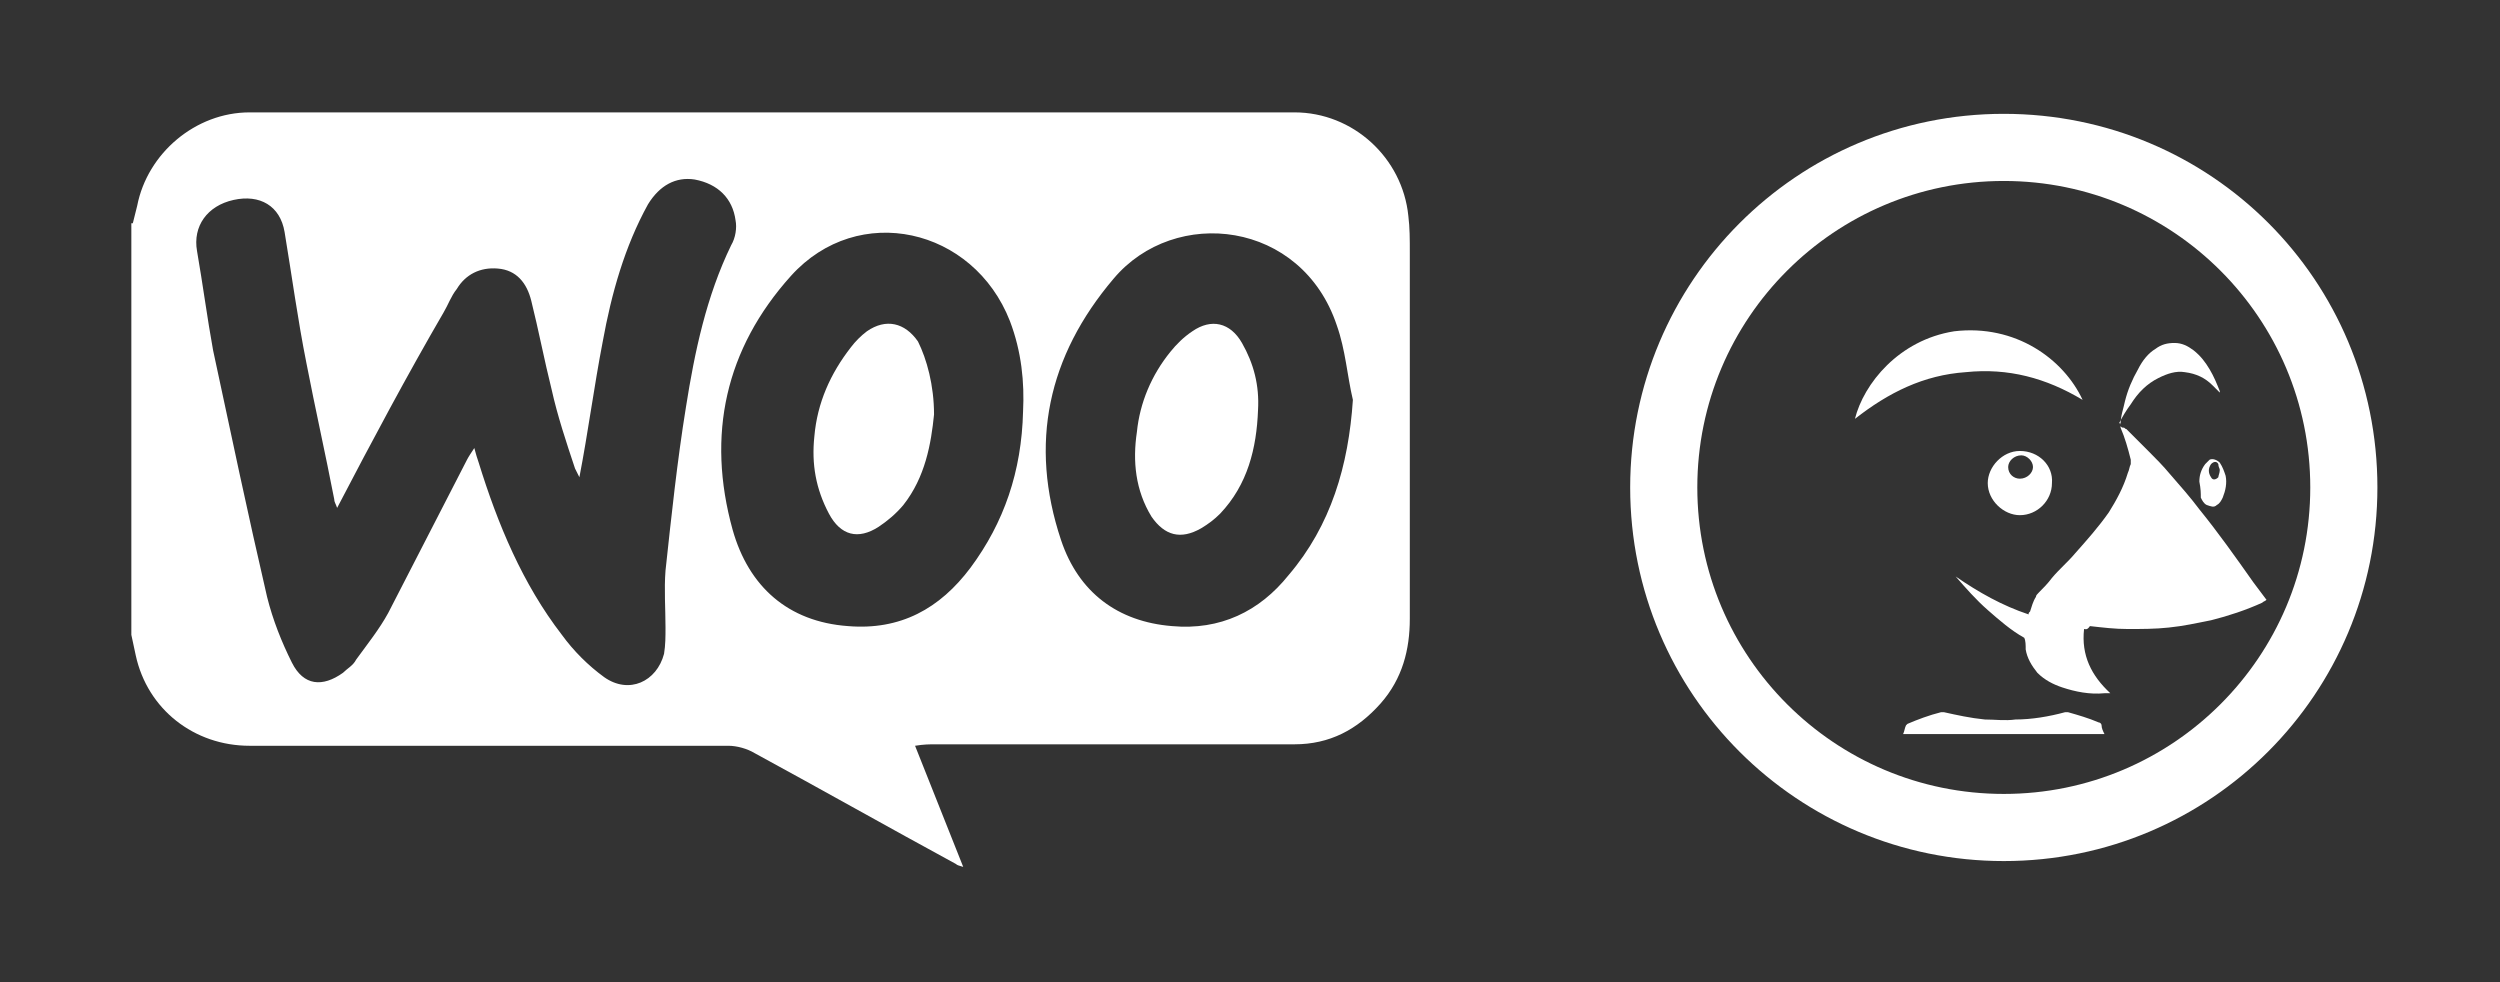
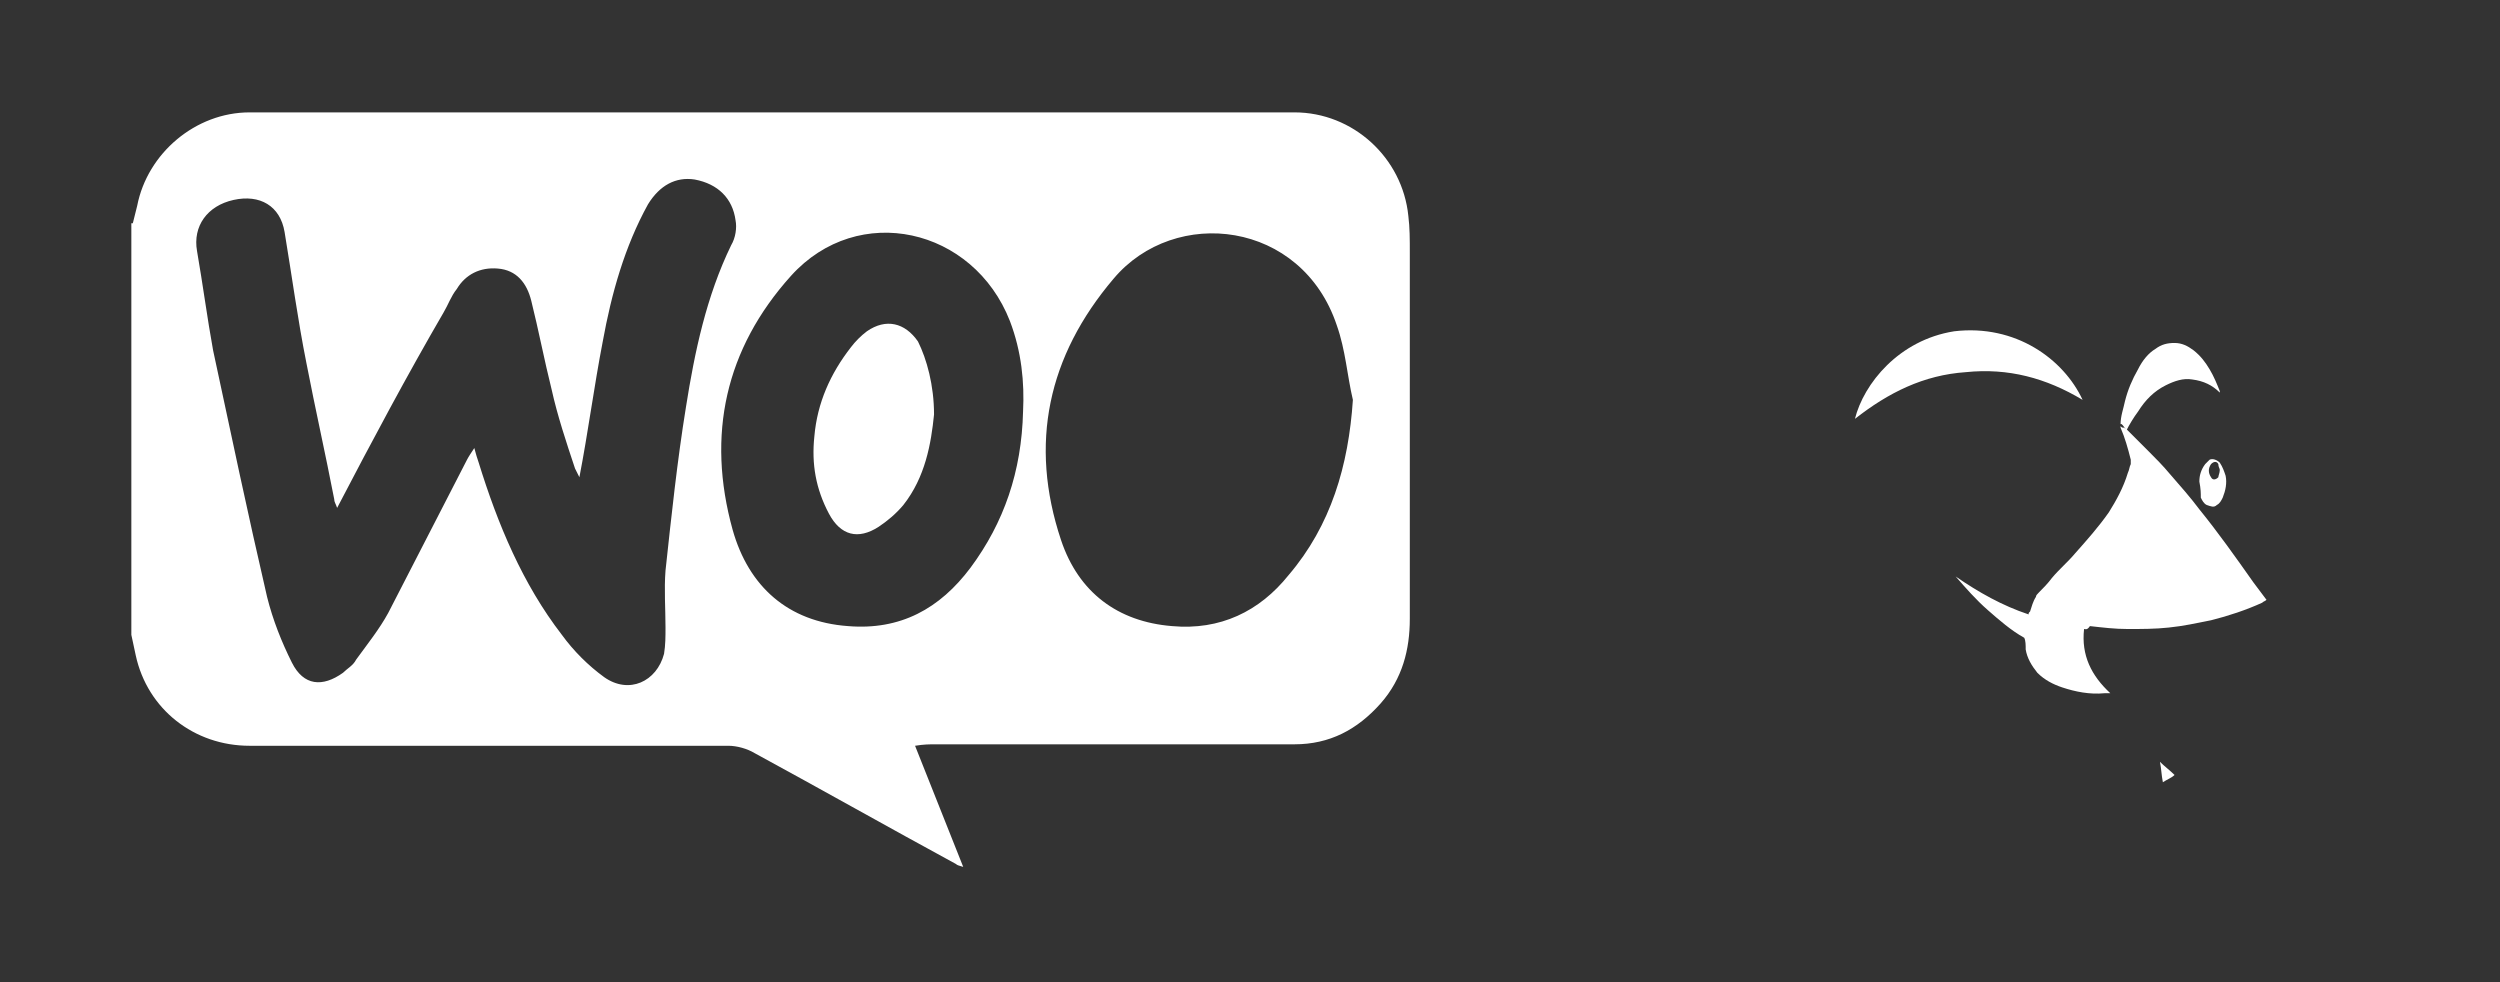
<svg xmlns="http://www.w3.org/2000/svg" version="1.1" id="Capa_1" x="0px" y="0px" viewBox="0 0 171.3 67.3" style="enable-background:new 0 0 171.3 67.3;" xml:space="preserve">
  <rect x="0" y="0" width="171.3" height="67.3" fill="#333333" stroke="none" />
  <style type="text/css">
	.st0{fill:#FFFFFF;}
</style>
  <path class="st0" d="M9.1,15.3c0.1-0.4,0.2-0.8,0.3-1.2c0.7-3.6,4-6.4,7.7-6.4c23.9,0,47.7,0,71.6,0c4,0,7.4,3.1,7.8,7.1  c0.1,0.8,0.1,1.6,0.1,2.5c0,8.4,0,16.7,0,25.1c0,2.1-0.5,4.1-2,5.8c-1.6,1.8-3.5,2.8-5.9,2.8c-8.2,0-16.4,0-24.6,0  c-0.4,0-0.8,0-1.4,0.1c1.1,2.8,2.2,5.5,3.3,8.3c-0.3-0.1-0.4-0.1-0.5-0.2c-4.6-2.5-9.2-5.1-13.8-7.6c-0.5-0.3-1.2-0.5-1.8-0.5  c-10.9,0-21.8,0-32.8,0c-3.8,0-7-2.5-7.8-6.2c-0.1-0.5-0.2-0.9-0.3-1.4V15.3z M23.1,34.8c-0.1-0.3-0.2-0.4-0.2-0.6  c-0.6-3.1-1.3-6.2-1.9-9.3c-0.6-3-1-6-1.5-9c-0.3-1.8-1.7-2.6-3.5-2.2c-1.8,0.4-2.8,1.8-2.5,3.5c0.4,2.3,0.7,4.6,1.1,6.8  c1.2,5.6,2.4,11.3,3.7,16.9c0.4,1.6,1,3.1,1.7,4.5c0.8,1.6,2.1,1.7,3.5,0.7c0.3-0.3,0.7-0.5,0.9-0.9c0.8-1.1,1.6-2.1,2.2-3.2  c1.8-3.5,3.6-7,5.4-10.5c0.1-0.2,0.3-0.5,0.5-0.8c0.1,0.4,0.2,0.7,0.3,1c1.3,4.2,3,8.3,5.7,11.8c0.8,1.1,1.8,2.1,2.9,2.9  c1.7,1.2,3.6,0.3,4.1-1.6c0.1-0.6,0.1-1.2,0.1-1.8c0-1.3-0.1-2.6,0-3.9c0.4-3.7,0.8-7.5,1.4-11.2c0.6-3.8,1.4-7.6,3.1-11.1  c0.3-0.5,0.4-1.2,0.3-1.7c-0.2-1.5-1.2-2.5-2.8-2.8c-1.3-0.2-2.4,0.4-3.2,1.7c-1.6,2.9-2.5,6.1-3.1,9.4c-0.6,3.1-1,6.2-1.6,9.3  c-0.1-0.2-0.2-0.4-0.3-0.6c-0.6-1.8-1.2-3.6-1.6-5.4c-0.5-2-0.9-4.1-1.4-6.1c-0.3-1.2-1-2.1-2.3-2.2c-1.2-0.1-2.2,0.4-2.8,1.4  c-0.4,0.5-0.6,1.1-0.9,1.6C27.9,25.7,25.5,30.2,23.1,34.8 M92.7,27.4c-0.4-1.7-0.5-3.4-1.1-5.1c-2.4-7.2-11.1-8.2-15.3-3.2  c-4.5,5.3-5.8,11.3-3.6,17.9c1.2,3.6,3.9,5.6,7.6,5.9c3.3,0.3,6-1,8-3.5C91.2,36,92.4,31.9,92.7,27.4 M70.1,28.2  c0.1-2-0.1-4.1-0.9-6.2c-2.5-6.4-10.4-8.2-15-3.1c-4.5,5-5.8,10.9-4,17.4c1.1,3.9,3.8,6.3,7.9,6.6c3.6,0.3,6.3-1.2,8.4-4  C68.8,35.8,70,32.3,70.1,28.2" />
-   <path class="st0" d="M86.2,28.1c-0.1,2.6-0.7,5.1-2.6,7.1c-0.4,0.4-0.8,0.7-1.3,1c-1.4,0.8-2.5,0.5-3.4-0.8c-1.1-1.8-1.3-3.8-1-5.8  c0.2-2,1-3.9,2.3-5.5c0.4-0.5,0.9-1,1.5-1.4c1.3-0.9,2.6-0.6,3.4,0.8C85.9,24.9,86.3,26.4,86.2,28.1" />
  <path class="st0" d="M64,28.4c-0.2,2-0.6,4.3-2.1,6.2c-0.5,0.6-1.1,1.1-1.7,1.5c-1.4,0.9-2.6,0.6-3.4-0.9c-0.9-1.7-1.2-3.4-1-5.3  c0.2-2.3,1.1-4.3,2.5-6.1c0.3-0.4,0.7-0.8,1.1-1.1c1.3-0.9,2.6-0.6,3.5,0.7C63.5,24.6,64,26.4,64,28.4" />
  <path class="st0" d="M142.8,43.1c-0.2,1.8,0.5,3.2,1.8,4.4c-0.2,0-0.3,0-0.4,0c-1,0.1-2-0.1-2.9-0.4c-0.6-0.2-1.2-0.5-1.7-1  c-0.4-0.5-0.7-1-0.8-1.6c0-0.3,0-0.6-0.1-0.8c-0.9-0.5-1.7-1.2-2.5-1.9c-0.8-0.7-1.5-1.5-2.2-2.3c1.6,1.1,3.2,2,5,2.6  c0-0.1,0-0.1,0.1-0.2c0.1-0.3,0.2-0.7,0.4-1c0-0.1,0.1-0.2,0.2-0.3c0.3-0.3,0.6-0.6,0.9-1c0.5-0.6,1.1-1.1,1.6-1.7  c0.8-0.9,1.6-1.8,2.3-2.8c0.5-0.8,1-1.7,1.3-2.7c0.1-0.2,0.1-0.4,0.2-0.6c0-0.1,0-0.2,0-0.3c-0.2-0.8-0.4-1.5-0.7-2.2  c0,0,0-0.1,0-0.1c0.1,0.1,0.1,0.1,0.2,0.1c0.1,0,0.1,0.1,0.2,0.1c0.5,0.5,1,1,1.5,1.5c0.5,0.5,1,1,1.5,1.6c0.7,0.8,1.4,1.6,2,2.4  c1.3,1.6,2.5,3.3,3.7,5c0.3,0.4,0.6,0.8,0.9,1.2c-0.1,0.1-0.2,0.1-0.3,0.2c-1.1,0.5-2.3,0.9-3.5,1.2c-1,0.2-1.9,0.4-2.9,0.5  c-0.9,0.1-1.9,0.1-2.8,0.1c-0.9,0-1.7-0.1-2.6-0.2C143,43.2,142.9,43.1,142.8,43.1" />
  <path class="st0" d="M142.7,27.4c-2.5-1.5-5.1-2.2-8-1.9c-2.9,0.2-5.3,1.4-7.6,3.2c0.6-2.4,3-5.4,6.8-6  C138.1,22.2,141.4,24.6,142.7,27.4" />
-   <path class="st0" d="M130.4,50.3c0.1-0.2,0.1-0.4,0.2-0.6c0,0,0.1-0.1,0.1-0.1c0.7-0.3,1.5-0.6,2.3-0.8c0.1,0,0.2,0,0.2,0  c0.9,0.2,1.8,0.4,2.8,0.5c0.7,0,1.4,0.1,2.1,0c1.1,0,2.3-0.2,3.4-0.5c0.1,0,0.2,0,0.2,0c0.7,0.2,1.4,0.4,2.1,0.7  c0.1,0,0.2,0.1,0.2,0.2c0,0.2,0.1,0.4,0.2,0.6H130.4z" />
-   <path class="st0" d="M140.6,33.1c0,1.2-1,2.2-2.2,2.2c-1.1,0-2.2-1-2.2-2.2c0-1.1,1-2.2,2.2-2.2C139.7,30.9,140.7,31.9,140.6,33.1   M139.3,32c0-0.4-0.4-0.8-0.8-0.8c-0.5,0-0.9,0.4-0.9,0.8c0,0.5,0.4,0.8,0.8,0.8C138.9,32.8,139.3,32.4,139.3,32" />
-   <path class="st0" d="M145.3,29.1c0-0.6,0.2-1.1,0.3-1.6c0.2-0.8,0.5-1.5,0.9-2.2c0.3-0.6,0.7-1.1,1.2-1.4c0.4-0.3,0.8-0.4,1.3-0.4  c0.5,0,0.9,0.2,1.3,0.5c0.5,0.4,0.8,0.8,1.1,1.3c0.3,0.5,0.5,1,0.7,1.5c0,0,0,0.1,0,0.1c-0.2-0.2-0.3-0.3-0.5-0.5  c-0.5-0.5-1.1-0.8-1.9-0.9c-0.6-0.1-1.2,0.1-1.8,0.4c-0.8,0.4-1.4,1-1.9,1.8c-0.3,0.4-0.6,0.9-0.8,1.3C145.4,29,145.3,29,145.3,29.1  " />
+   <path class="st0" d="M145.3,29.1c0-0.6,0.2-1.1,0.3-1.6c0.2-0.8,0.5-1.5,0.9-2.2c0.3-0.6,0.7-1.1,1.2-1.4c0.4-0.3,0.8-0.4,1.3-0.4  c0.5,0,0.9,0.2,1.3,0.5c0.5,0.4,0.8,0.8,1.1,1.3c0.3,0.5,0.5,1,0.7,1.5c0,0,0,0.1,0,0.1c-0.5-0.5-1.1-0.8-1.9-0.9c-0.6-0.1-1.2,0.1-1.8,0.4c-0.8,0.4-1.4,1-1.9,1.8c-0.3,0.4-0.6,0.9-0.8,1.3C145.4,29,145.3,29,145.3,29.1  " />
  <path class="st0" d="M150.7,33c0-0.4,0.1-0.8,0.4-1.2c0.1-0.1,0.2-0.2,0.3-0.3c0.2-0.1,0.5,0,0.7,0.2c0.2,0.3,0.3,0.6,0.4,0.9  c0.1,0.5,0,1-0.2,1.5c-0.1,0.2-0.2,0.4-0.4,0.5c-0.2,0.2-0.4,0.1-0.7,0c-0.2-0.1-0.3-0.3-0.4-0.5C150.8,33.8,150.8,33.5,150.7,33   M152.1,32.2c0-0.1-0.1-0.2-0.1-0.4c-0.1-0.2-0.3-0.2-0.5,0c-0.2,0.3-0.2,0.6,0,0.9c0.1,0.2,0.3,0.2,0.5,0  C152,32.6,152.1,32.4,152.1,32.2" />
-   <path class="st0" d="M126.4,53.6c-0.3-0.2-0.5-0.3-0.8-0.5c0.3-0.4,0.7-0.6,1-1C126.6,52.6,126.5,53.1,126.4,53.6" />
  <path class="st0" d="M148.2,53.6c-0.1-0.5-0.1-0.9-0.2-1.4c0,0,0,0,0,0c0.3,0.3,0.7,0.6,1,0.9C148.8,53.3,148.5,53.4,148.2,53.6" />
-   <path class="st0" d="M137.3,7.8c-14.2,0-25.6,11.5-25.6,25.6c0,14.2,11.5,25.6,25.6,25.6c14.2,0,25.6-11.5,25.6-25.6  C162.9,19.2,151.5,7.8,137.3,7.8 M137.3,54.4c-11.6,0-21-9.4-21-21c0-11.6,9.4-21,21-21c11.6,0,21,9.4,21,21  C158.3,45,148.9,54.4,137.3,54.4" />
</svg>